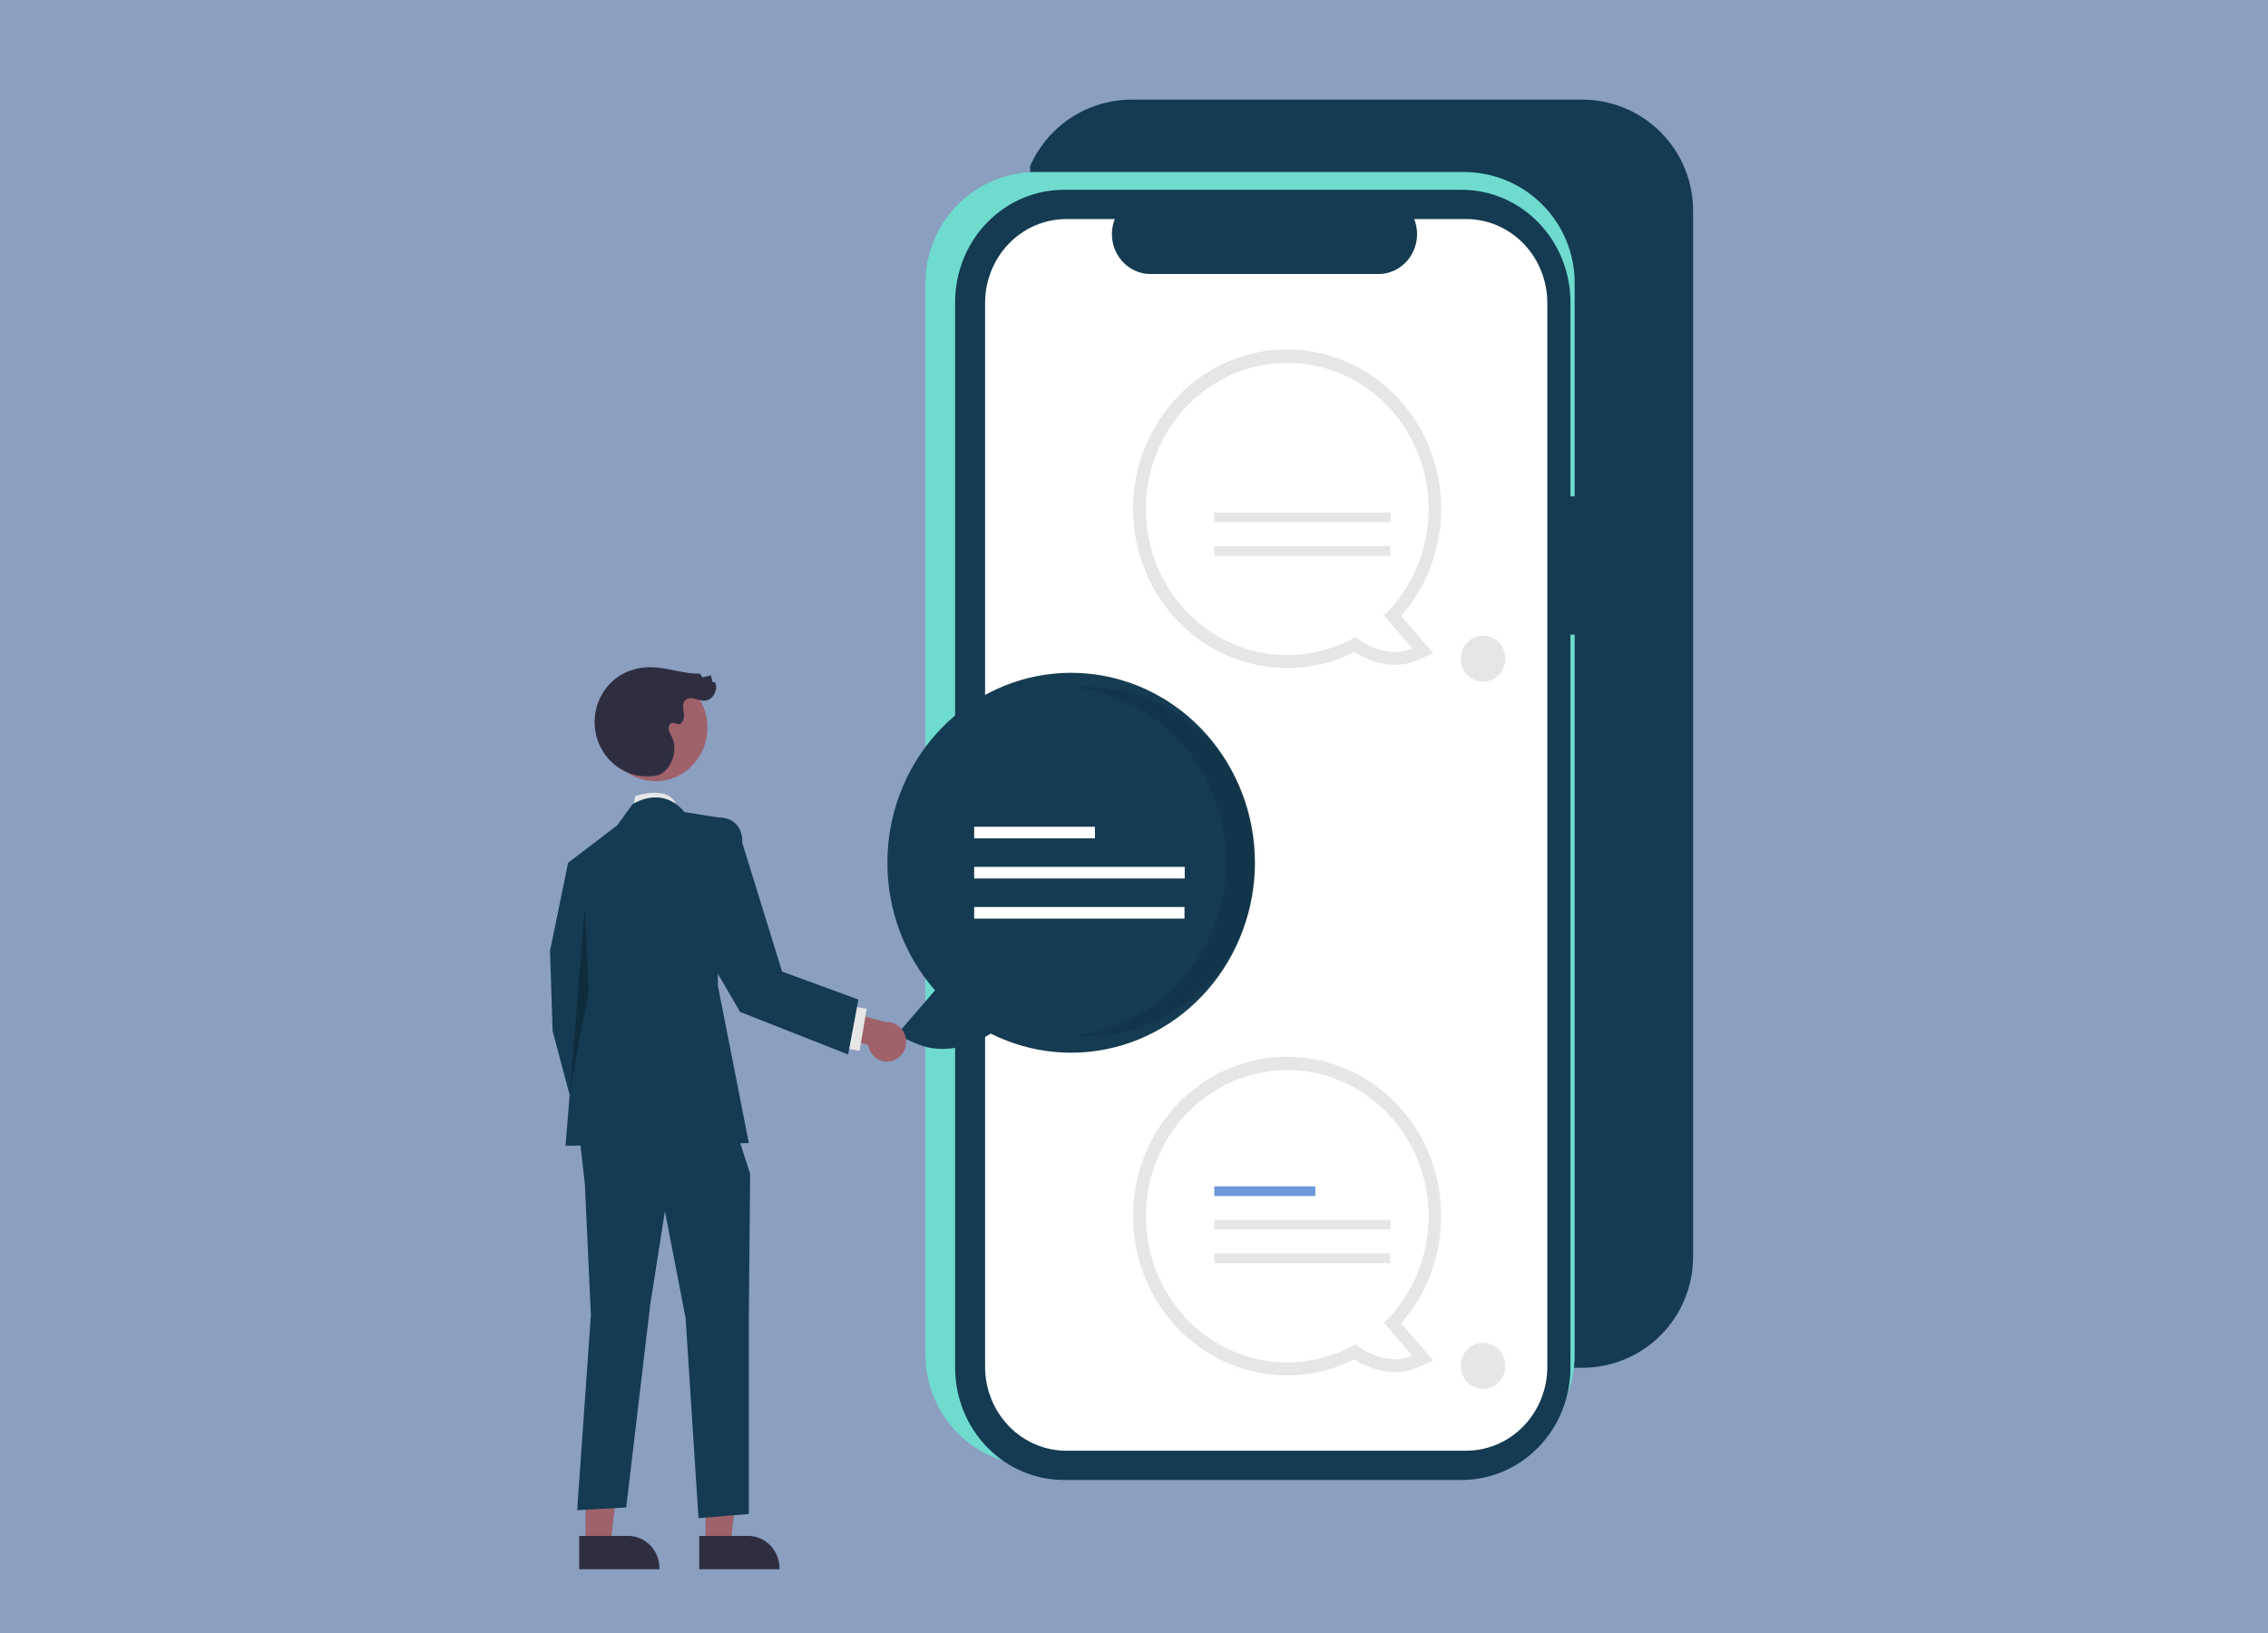
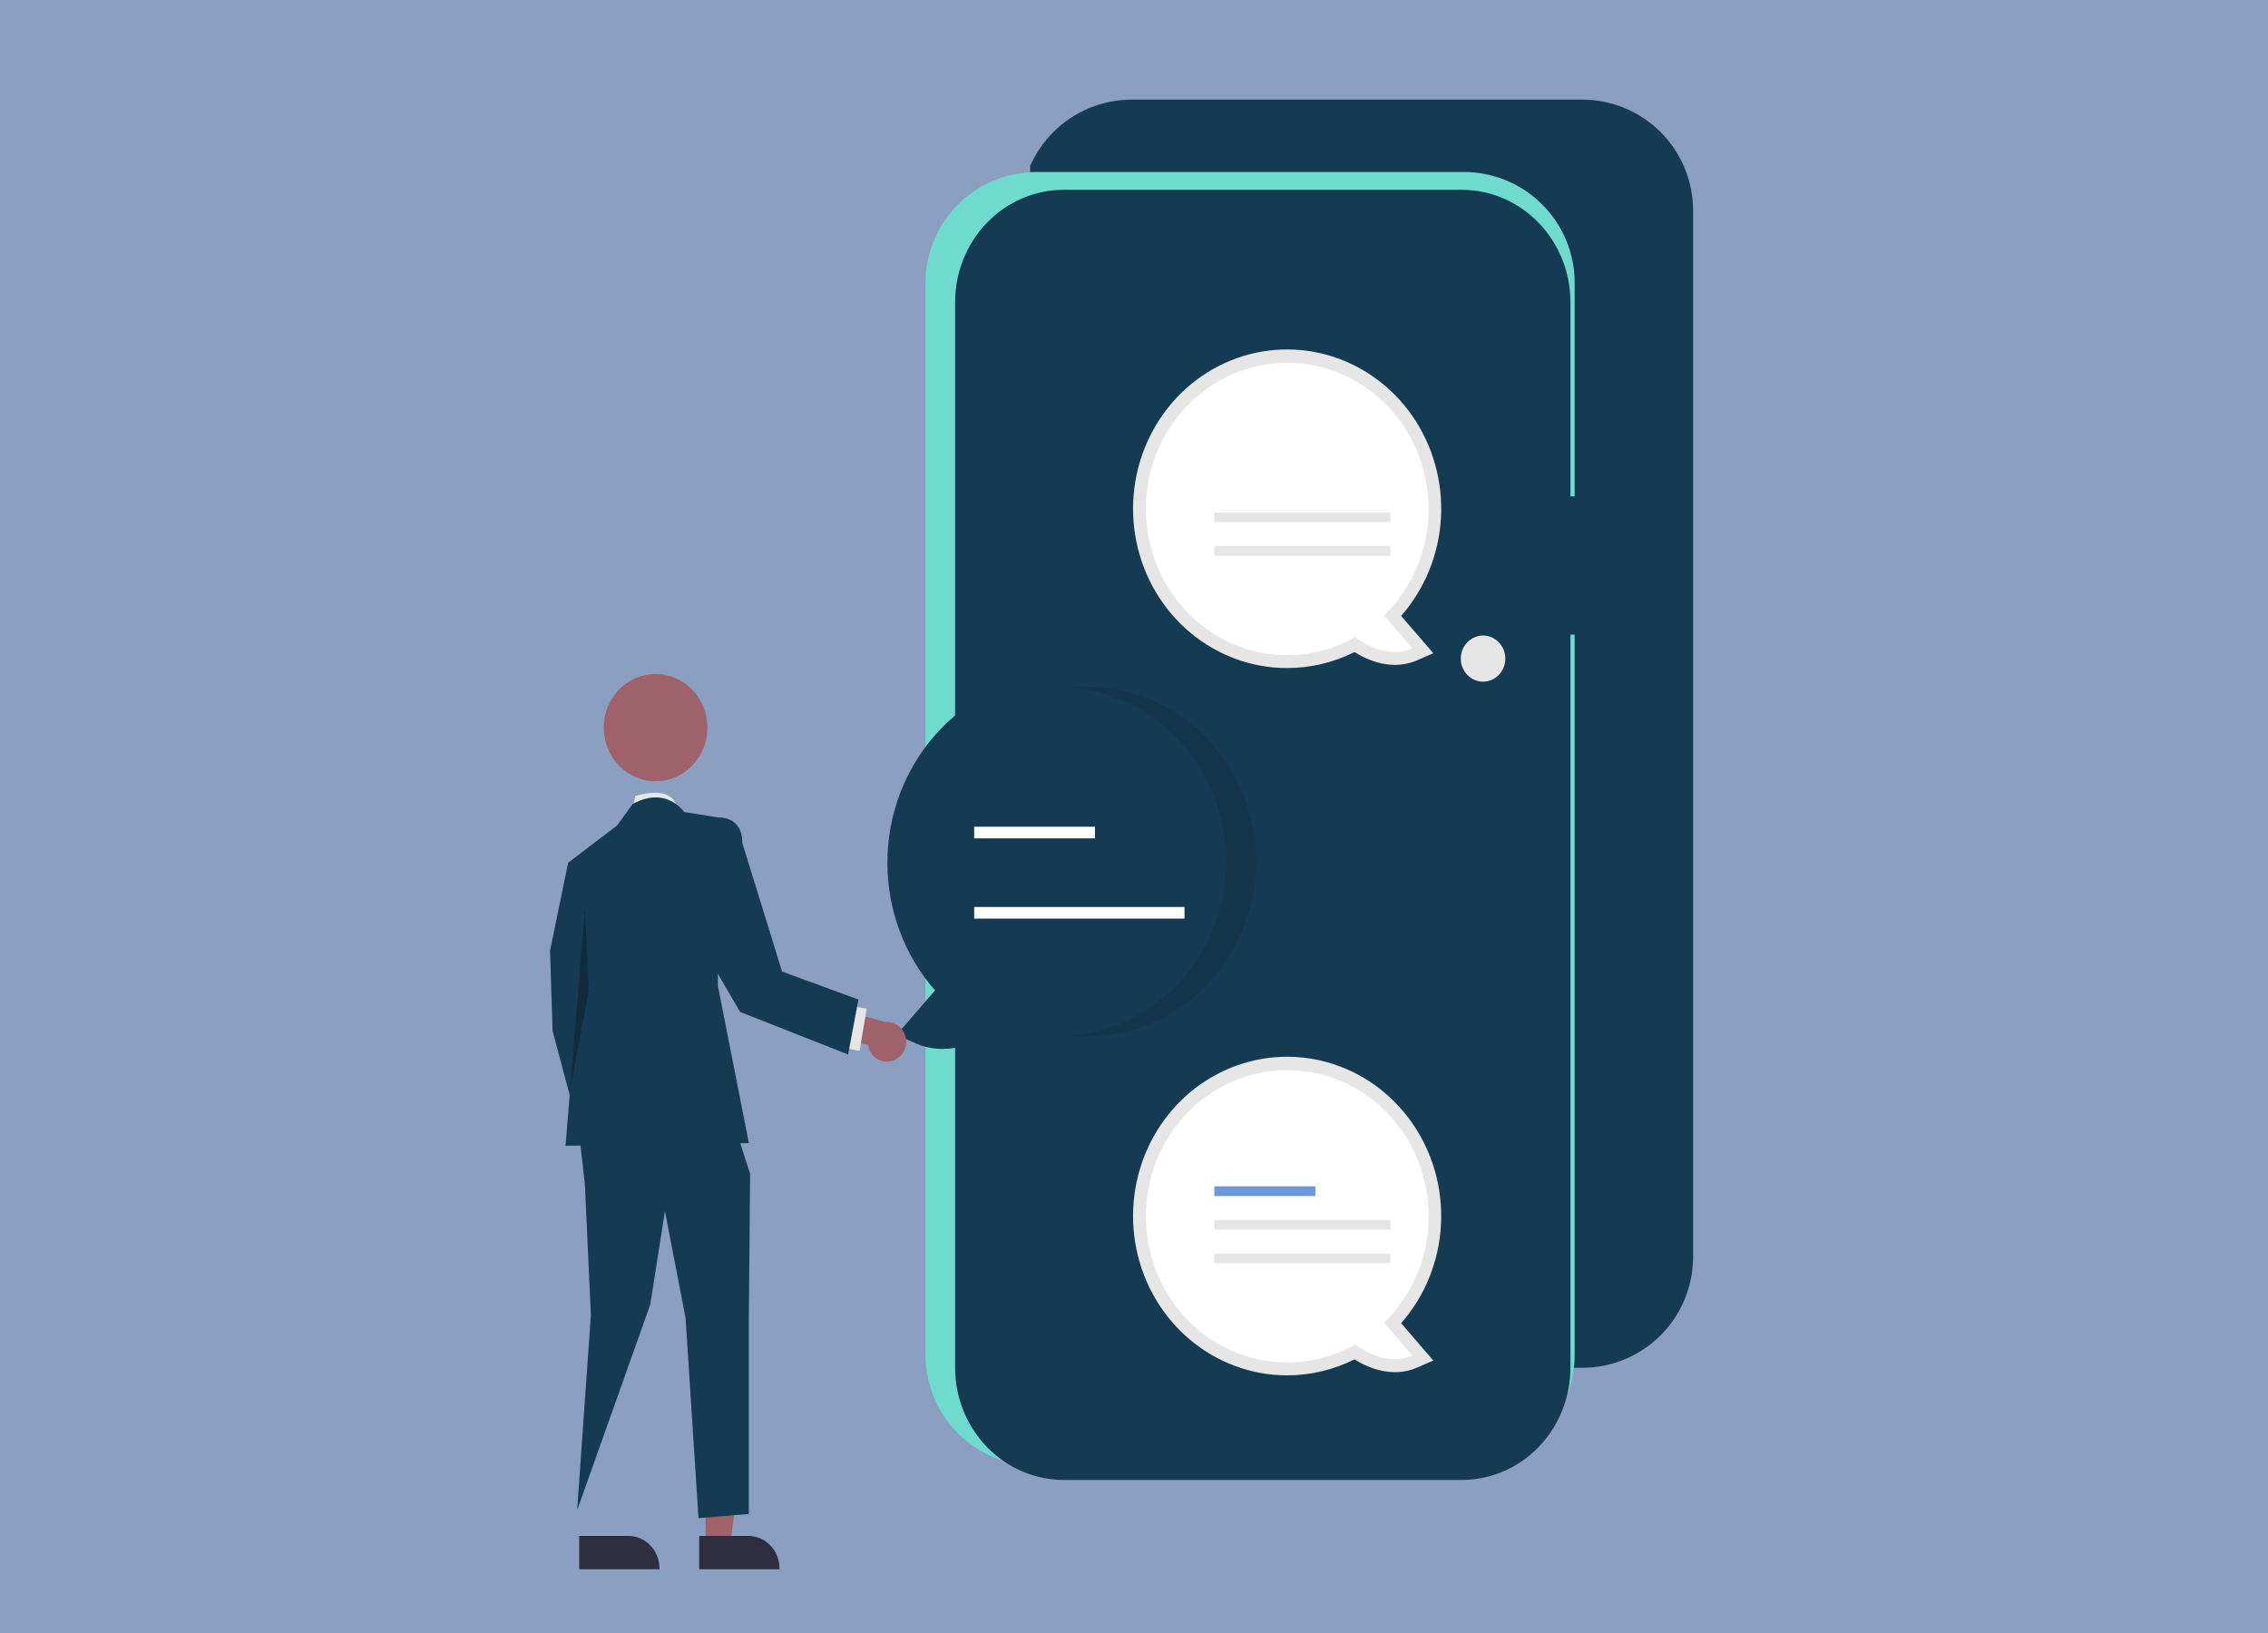
<svg xmlns="http://www.w3.org/2000/svg" width="1500" zoomAndPan="magnify" viewBox="0 0 1125 810" height="1080" preserveAspectRatio="xMidYMid meet" version="1.0">
  <defs>
    <clipPath id="18873f5722">
      <path d="M 511 49.41 L 851.828 49.41 L 851.828 693 L 511 693 Z M 511 49.41 " clip-rule="nonzero" />
    </clipPath>
    <clipPath id="892289089c">
      <path d="M 346 761 L 387 761 L 387 778.41 L 346 778.41 Z M 346 761 " clip-rule="nonzero" />
    </clipPath>
    <clipPath id="60b2c5b860">
      <path d="M 287 761 L 328 761 L 328 778.41 L 287 778.41 Z M 287 761 " clip-rule="nonzero" />
    </clipPath>
    <clipPath id="78599d4a9d">
      <path d="M 272.828 427 L 308 427 L 308 565 L 272.828 565 Z M 272.828 427 " clip-rule="nonzero" />
    </clipPath>
  </defs>
  <rect x="-112.5" width="1350" fill="#ffffff" y="-81" height="972" fill-opacity="1" />
  <rect x="-112.5" width="1350" fill="#8b9fc0" y="-81" height="972" fill-opacity="1" />
  <g clip-path="url(#18873f5722)">
    <path stroke-linecap="butt" transform="matrix(0.022, 0, 0, 0.022, 272.826, 49.412)" fill-opacity="1" fill="#143b51" fill-rule="nonzero" stroke-linejoin="miter" d="M 13115.052 0.453 L 23273.048 0.453 C 23354.945 0.453 23436.494 4.448 23518.043 12.611 C 23599.419 20.601 23680.272 32.586 23760.604 48.566 C 23840.936 64.546 23920.225 84.347 23998.644 108.143 C 24076.89 131.939 24153.918 159.382 24229.555 190.82 C 24305.193 222.085 24379.091 256.997 24451.251 295.557 C 24523.41 334.291 24593.657 376.324 24661.644 421.658 C 24729.631 467.166 24795.357 515.974 24858.649 567.908 C 24921.94 619.842 24982.45 674.729 25040.352 732.569 C 25098.253 790.408 25153.199 851.027 25205.189 914.251 C 25257.005 977.649 25305.691 1043.305 25351.247 1111.393 C 25396.803 1179.48 25438.708 1249.479 25477.309 1321.735 C 25515.91 1393.991 25550.86 1467.811 25582.158 1543.541 C 25613.63 1619.097 25641.103 1696.043 25664.924 1774.379 C 25688.572 1852.714 25708.568 1932.092 25724.391 2012.338 C 25740.388 2092.584 25752.385 2173.525 25760.384 2254.987 C 25768.556 2336.449 25772.555 2418.085 25772.555 2500.068 L 25772.555 26092.949 C 25772.555 26174.932 25768.556 26256.568 25760.384 26338.03 C 25752.385 26419.492 25740.388 26500.259 25724.391 26580.679 C 25708.568 26660.925 25688.572 26740.303 25664.924 26818.638 C 25641.103 26896.974 25613.63 26973.919 25582.158 27049.476 C 25550.86 27125.206 25515.91 27199.025 25477.309 27271.282 C 25438.708 27343.364 25396.803 27413.536 25351.247 27481.624 C 25305.691 27549.711 25257.005 27615.367 25205.189 27678.592 C 25153.199 27741.99 25098.253 27802.608 25040.352 27860.448 C 24982.45 27918.288 24921.94 27973.175 24858.649 28025.109 C 24795.357 28077.043 24729.631 28125.851 24661.644 28171.185 C 24593.657 28216.692 24523.41 28258.726 24451.251 28297.286 C 24379.091 28336.019 24305.193 28370.932 24229.555 28402.196 C 24153.918 28433.635 24076.89 28461.078 23998.644 28484.874 C 23920.225 28508.67 23840.936 28528.471 23760.604 28544.451 C 23680.272 28560.431 23599.419 28572.415 23518.043 28580.405 C 23436.494 28588.569 23354.945 28592.564 23273.048 28592.564 L 13115.052 28592.564 C 13033.155 28592.564 12951.432 28588.569 12870.057 28580.405 C 12788.508 28572.415 12707.654 28560.431 12627.322 28544.451 C 12547.164 28528.471 12467.701 28508.67 12389.456 28484.874 C 12311.037 28461.078 12234.182 28433.635 12158.545 28402.196 C 12082.908 28370.932 12009.009 28336.019 11936.676 28297.286 C 11864.516 28258.726 11794.443 28216.692 11726.282 28171.185 C 11658.296 28125.851 11592.57 28077.043 11529.278 28025.109 C 11465.986 27973.175 11405.476 27918.288 11347.575 27860.448 C 11289.673 27802.608 11234.727 27741.99 11182.911 27678.592 C 11130.922 27615.367 11082.236 27549.711 11036.679 27481.624 C 10991.297 27413.536 10949.218 27343.364 10910.617 27271.282 C 10872.016 27199.025 10837.067 27125.206 10805.768 27049.476 C 10774.47 26973.919 10746.824 26896.974 10723.176 26818.638 C 10699.355 26740.303 10679.532 26660.925 10663.536 26580.679 C 10647.539 26500.259 10635.541 26419.492 10627.543 26338.03 C 10619.544 26256.568 10615.545 26174.932 10615.545 26092.949 L 10615.545 2500.068 C 10615.545 2418.085 10619.544 2336.449 10627.543 2254.987 C 10635.541 2173.525 10647.539 2092.584 10663.536 2012.338 C 10679.532 1932.092 10699.355 1852.714 10723.176 1774.379 C 10746.824 1696.043 10774.47 1619.097 10805.768 1543.541 C 10837.067 1467.811 10872.016 1393.991 10910.617 1321.735 C 10949.218 1249.479 10991.297 1179.48 11036.679 1111.393 C 11082.236 1043.305 11130.922 977.649 11182.911 914.251 C 11234.727 851.027 11289.673 790.408 11347.575 732.569 C 11405.476 674.729 11465.986 619.842 11529.278 567.908 C 11592.57 515.974 11658.296 467.166 11726.282 421.658 C 11794.443 376.324 11864.516 334.291 11936.676 295.557 C 12009.009 256.997 12082.908 222.085 12158.545 190.82 C 12234.182 159.382 12311.037 131.939 12389.456 108.143 C 12467.701 84.347 12547.164 64.546 12627.322 48.566 C 12707.654 32.586 12788.508 20.601 12870.057 12.611 C 12951.432 4.448 13033.155 0.453 13115.052 0.453 Z M 13115.052 0.453 " stroke="#143b51" stroke-width="1" stroke-opacity="1" stroke-miterlimit="4" />
  </g>
  <path stroke-linecap="butt" transform="matrix(0.022, 0, 0, 0.022, 272.826, 49.412)" fill-opacity="1" fill="#6fdbce" fill-rule="nonzero" stroke-linejoin="miter" d="M 10965.215 1631.777 L 20603.314 1631.777 C 20685.037 1631.777 20766.76 1635.772 20848.309 1643.762 C 20929.684 1651.925 21010.538 1663.91 21090.87 1679.89 C 21171.202 1695.869 21250.491 1715.67 21328.736 1739.466 C 21407.155 1763.262 21484.184 1790.706 21559.821 1821.971 C 21635.458 1853.409 21709.357 1888.321 21781.516 1926.881 C 21853.676 1965.441 21923.749 2007.475 21991.91 2052.982 C 22059.896 2098.49 22125.622 2147.297 22188.914 2199.231 C 22252.206 2251.166 22312.716 2306.053 22370.618 2363.892 C 22428.519 2421.732 22483.465 2482.351 22535.455 2545.575 C 22587.271 2608.973 22635.957 2674.629 22681.513 2742.717 C 22726.895 2810.631 22768.974 2880.802 22807.575 2953.059 C 22846.176 3025.315 22881.126 3099.134 22912.424 3174.691 C 22943.722 3250.421 22971.369 3327.367 22995.19 3405.702 C 23018.838 3484.038 23038.66 3563.416 23054.657 3643.662 C 23070.653 3723.908 23082.651 3804.849 23090.649 3886.311 C 23098.648 3967.773 23102.647 4049.408 23102.647 4131.218 L 23102.647 28303.365 C 23102.647 28385.174 23098.648 28466.81 23090.649 28548.272 C 23082.651 28629.734 23070.653 28710.675 23054.657 28790.921 C 23038.66 28871.167 23018.838 28950.545 22995.19 29028.88 C 22971.369 29107.216 22943.722 29184.162 22912.424 29259.718 C 22881.126 29335.448 22846.176 29409.268 22807.575 29481.524 C 22768.974 29553.78 22726.895 29623.952 22681.513 29691.866 C 22635.957 29759.954 22587.271 29825.61 22535.455 29889.008 C 22483.465 29952.232 22428.519 30012.851 22370.618 30070.69 C 22312.716 30128.53 22252.206 30183.417 22188.914 30235.351 C 22125.622 30287.285 22059.896 30336.093 21991.91 30381.601 C 21923.749 30427.108 21853.676 30469.142 21781.516 30507.702 C 21709.357 30546.262 21635.458 30581.174 21559.821 30612.439 C 21484.184 30643.877 21407.155 30671.32 21328.736 30695.116 C 21250.491 30718.912 21171.202 30738.713 21090.87 30754.693 C 21010.538 30770.673 20929.684 30782.658 20848.309 30790.821 C 20766.76 30798.811 20685.037 30802.806 20603.314 30802.806 L 10965.215 30802.806 C 10883.318 30802.806 10801.769 30798.811 10720.22 30790.821 C 10638.845 30782.658 10557.817 30770.673 10477.659 30754.693 C 10397.327 30738.713 10318.039 30718.912 10239.619 30695.116 C 10161.374 30671.32 10084.346 30643.877 10008.708 30612.439 C 9933.071 30581.174 9859.173 30546.262 9787.013 30507.702 C 9714.853 30469.142 9644.606 30427.108 9576.62 30381.601 C 9508.459 30336.093 9442.907 30287.285 9379.615 30235.351 C 9316.323 30183.417 9255.639 30128.53 9197.738 30070.69 C 9140.01 30012.851 9085.064 29952.232 9033.075 29889.008 C 8981.085 29825.61 8932.399 29759.954 8887.016 29691.866 C 8841.46 29623.952 8799.382 29553.78 8760.954 29481.524 C 8722.353 29409.268 8687.404 29335.448 8655.932 29259.718 C 8624.633 29184.162 8597.161 29107.216 8573.339 29028.88 C 8549.518 28950.545 8529.696 28871.167 8513.699 28790.921 C 8497.702 28710.675 8485.704 28629.734 8477.706 28548.272 C 8469.707 28466.81 8465.708 28385.174 8465.708 28303.365 L 8465.708 4131.218 C 8465.708 4049.408 8469.707 3967.773 8477.706 3886.311 C 8485.704 3804.849 8497.702 3723.908 8513.699 3643.662 C 8529.696 3563.416 8549.518 3484.038 8573.339 3405.702 C 8597.161 3327.367 8624.633 3250.421 8655.932 3174.691 C 8687.404 3099.134 8722.353 3025.315 8760.781 2953.059 C 8799.382 2880.802 8841.46 2810.631 8887.016 2742.717 C 8932.399 2674.629 8981.085 2608.973 9033.075 2545.575 C 9085.064 2482.351 9140.01 2421.732 9197.738 2363.892 C 9255.639 2306.053 9316.323 2251.166 9379.615 2199.231 C 9442.907 2147.297 9508.459 2098.49 9576.62 2052.982 C 9644.606 2007.475 9714.853 1965.441 9787.013 1926.881 C 9859.173 1888.321 9933.071 1853.409 10008.708 1821.971 C 10084.346 1790.706 10161.374 1763.262 10239.619 1739.466 C 10318.039 1715.67 10397.327 1695.869 10477.659 1679.89 C 10557.817 1663.91 10638.845 1651.925 10720.22 1643.762 C 10801.769 1635.772 10883.318 1631.777 10965.215 1631.777 Z M 10965.215 1631.777 " stroke="#000000" stroke-width="1" stroke-opacity="1" stroke-miterlimit="4" />
  <path fill="#143b51" d="M 782.391 246.223 L 778.988 246.223 L 778.988 149.898 C 778.988 142.578 777.598 135.328 774.883 128.566 C 772.176 121.801 768.203 115.656 763.195 110.477 C 758.191 105.301 752.246 101.195 745.703 98.395 C 739.16 95.59 732.148 94.148 725.066 94.148 L 527.684 94.148 C 520.605 94.148 513.59 95.59 507.047 98.395 C 500.508 101.195 494.562 105.301 489.555 110.477 C 484.547 115.656 480.578 121.801 477.867 128.566 C 475.156 135.328 473.762 142.578 473.762 149.898 L 473.762 678.336 C 473.762 693.121 479.441 707.301 489.555 717.758 C 499.668 728.211 513.383 734.086 527.684 734.086 L 725.066 734.086 C 739.371 734.086 753.086 728.211 763.195 717.758 C 773.309 707.305 778.988 693.121 778.988 678.336 L 778.988 314.785 L 782.391 314.785 Z M 782.391 246.223 " fill-opacity="1" fill-rule="nonzero" />
-   <path fill="#ffffff" d="M 727.25 108.656 L 701.48 108.656 C 702.668 111.66 703.117 114.918 702.801 118.145 C 702.48 121.371 701.395 124.465 699.645 127.16 C 697.895 129.852 695.531 132.055 692.766 133.582 C 689.996 135.105 686.906 135.906 683.766 135.906 L 570.684 135.906 C 567.547 135.906 564.457 135.105 561.688 133.582 C 558.918 132.055 556.555 129.852 554.805 127.16 C 553.055 124.465 551.973 121.371 551.652 118.145 C 551.332 114.918 551.785 111.66 552.969 108.656 L 528.906 108.656 C 518.227 108.656 507.98 113.043 500.43 120.848 C 492.875 128.656 488.633 139.246 488.633 150.289 L 488.633 677.949 C 488.633 688.988 492.875 699.578 500.426 707.387 C 507.98 715.191 518.227 719.582 528.906 719.582 L 727.25 719.582 C 732.539 719.582 737.773 718.504 742.66 716.41 C 747.543 714.316 751.984 711.254 755.723 707.387 C 759.465 703.52 762.43 698.93 764.453 693.879 C 766.477 688.828 767.52 683.414 767.52 677.949 L 767.52 150.289 C 767.52 144.82 766.477 139.406 764.453 134.355 C 762.43 129.305 759.465 124.715 755.723 120.848 C 751.984 116.984 747.543 113.918 742.66 111.824 C 737.773 109.73 732.539 108.656 727.25 108.656 Z M 727.25 108.656 " fill-opacity="1" fill-rule="nonzero" />
  <path fill="#e6e6e6" d="M 638.492 682.203 C 620.965 682.211 603.965 675.992 590.348 664.586 C 576.73 653.18 567.312 637.277 563.688 619.551 C 560.055 601.82 562.43 583.34 570.41 567.207 C 578.391 551.074 591.492 538.266 607.52 530.934 C 623.547 523.598 641.527 522.18 658.445 526.922 C 675.359 531.66 690.188 542.266 700.441 556.965 C 710.695 571.66 715.75 589.555 714.762 607.645 C 713.773 625.738 706.797 642.93 695.008 656.336 L 710.969 674.836 L 703.004 678.328 C 690.684 683.73 678.625 678.473 671.855 674.277 C 661.457 679.492 650.051 682.199 638.492 682.203 Z M 638.492 537.156 C 628.746 537.16 619.129 539.469 610.375 543.902 C 601.621 548.336 593.965 554.781 587.988 562.742 C 582.016 570.703 577.879 579.973 575.898 589.84 C 573.918 599.707 574.145 609.91 576.566 619.672 C 578.98 629.438 583.527 638.496 589.852 646.164 C 596.176 653.832 604.113 659.906 613.055 663.918 C 621.996 667.93 631.703 669.773 641.441 669.312 C 651.18 668.852 660.684 666.094 669.23 661.254 L 672.645 659.316 L 675.812 661.648 C 679.434 664.375 683.551 666.32 687.91 667.371 L 677.867 655.73 L 682.27 651.457 C 688.664 645.297 693.758 637.836 697.23 629.543 C 700.699 621.25 702.473 612.305 702.438 603.27 C 702.418 585.742 695.676 568.938 683.688 556.543 C 671.699 544.148 655.445 537.176 638.492 537.156 Z M 638.492 537.156 " fill-opacity="1" fill-rule="nonzero" />
  <path fill="#ffffff" d="M 708.637 603.27 C 708.633 587.379 703.578 571.934 694.254 559.309 C 684.926 546.68 671.848 537.566 657.027 533.375 C 642.203 529.18 626.461 530.137 612.219 536.102 C 597.973 542.059 586.016 552.695 578.188 566.367 C 570.359 580.039 567.094 595.992 568.887 611.77 C 570.688 627.551 577.445 642.281 588.129 653.703 C 598.812 665.121 612.828 672.594 628.023 674.977 C 643.215 677.355 658.746 674.508 672.219 666.871 C 677.066 670.438 688.895 677.551 700.582 672.43 L 686.516 656.125 C 693.508 649.352 699.078 641.164 702.887 632.074 C 706.691 622.98 708.648 613.176 708.637 603.27 Z M 708.637 603.27 " fill-opacity="1" fill-rule="nonzero" />
  <path fill="#6f97db" d="M 652.473 588.445 L 602.352 588.445 L 602.352 593.258 L 652.473 593.258 Z M 652.473 588.445 " fill-opacity="1" fill-rule="nonzero" />
  <path fill="#e6e6e6" d="M 689.723 605.086 L 602.352 605.086 L 602.352 609.898 L 689.723 609.898 Z M 689.723 605.086 " fill-opacity="1" fill-rule="nonzero" />
  <path fill="#e6e6e6" d="M 689.633 621.73 L 602.352 621.73 L 602.352 626.543 L 689.633 626.543 Z M 689.633 621.73 " fill-opacity="1" fill-rule="nonzero" />
  <path fill="#e6e6e6" d="M 638.492 331.367 C 620.965 331.379 603.965 325.156 590.348 313.75 C 576.73 302.344 567.312 286.441 563.688 268.715 C 560.055 250.988 562.43 232.508 570.41 216.375 C 578.391 200.238 591.492 187.434 607.52 180.098 C 623.547 172.762 641.527 171.348 658.445 176.086 C 675.359 180.824 690.188 191.43 700.441 206.129 C 710.695 220.824 715.75 238.719 714.762 256.812 C 713.773 274.902 706.797 292.094 695.008 305.504 L 710.969 324 L 703.004 327.492 C 690.684 332.898 678.625 327.641 671.855 323.441 C 661.457 328.656 650.051 331.367 638.492 331.367 Z M 638.492 186.324 C 628.746 186.324 619.129 188.633 610.375 193.066 C 601.621 197.5 593.965 203.945 587.988 211.906 C 582.016 219.867 577.879 229.137 575.898 239.004 C 573.918 248.871 574.145 259.074 576.566 268.84 C 578.98 278.602 583.527 287.664 589.852 295.332 C 596.176 302.996 604.113 309.07 613.055 313.082 C 621.996 317.094 631.703 318.941 641.441 318.48 C 651.18 318.016 660.684 315.258 669.23 310.418 L 672.645 308.48 L 675.812 310.812 C 679.434 313.539 683.551 315.484 687.91 316.535 L 677.867 304.895 L 682.27 300.621 C 688.664 294.461 693.758 287 697.23 278.711 C 700.699 270.414 702.473 261.473 702.438 252.434 C 702.418 234.906 695.676 218.102 683.688 205.707 C 671.699 193.312 655.445 186.344 638.492 186.324 Z M 638.492 186.324 " fill-opacity="1" fill-rule="nonzero" />
  <path fill="#ffffff" d="M 708.637 252.434 C 708.633 236.547 703.578 221.102 694.254 208.473 C 684.926 195.844 671.848 186.73 657.027 182.539 C 642.203 178.348 626.461 179.305 612.219 185.266 C 597.973 191.227 586.016 201.859 578.188 215.531 C 570.359 229.203 567.094 245.156 568.887 260.938 C 570.688 276.715 577.445 291.445 588.129 302.867 C 598.812 314.289 612.828 321.762 628.023 324.141 C 643.215 326.52 658.746 323.672 672.219 316.035 C 677.066 319.605 688.895 326.719 700.582 321.594 L 686.516 305.293 C 693.508 298.52 699.078 290.328 702.887 281.238 C 706.691 272.145 708.648 262.344 708.637 252.434 Z M 708.637 252.434 " fill-opacity="1" fill-rule="nonzero" />
  <path fill="#e6e6e6" d="M 689.723 254.25 L 602.352 254.25 L 602.352 259.062 L 689.723 259.062 Z M 689.723 254.25 " fill-opacity="1" fill-rule="nonzero" />
  <path fill="#e6e6e6" d="M 689.633 270.895 L 602.352 270.895 L 602.352 275.707 L 689.633 275.707 Z M 689.633 270.895 " fill-opacity="1" fill-rule="nonzero" />
  <path fill="#e6e6e6" d="M 735.641 338.113 C 741.746 338.113 746.691 332.992 746.691 326.68 C 746.691 320.363 741.746 315.242 735.641 315.242 C 729.535 315.242 724.586 320.363 724.586 326.68 C 724.586 332.992 729.535 338.113 735.641 338.113 Z M 735.641 338.113 " fill-opacity="1" fill-rule="nonzero" />
-   <path fill="#e6e6e6" d="M 735.641 688.949 C 741.746 688.949 746.691 683.828 746.691 677.516 C 746.691 671.199 741.746 666.078 735.641 666.078 C 729.535 666.078 724.586 671.199 724.586 677.516 C 724.586 683.828 729.535 688.949 735.641 688.949 Z M 735.641 688.949 " fill-opacity="1" fill-rule="nonzero" />
  <path fill="#143b51" d="M 491.48 512.695 C 483.391 517.711 468.977 523.996 454.246 517.539 L 444.723 513.359 L 463.805 491.246 C 448.578 473.887 440.152 451.285 440.176 427.852 C 440.199 404.418 448.668 381.836 463.93 364.508 C 479.191 347.184 500.148 336.359 522.715 334.148 C 545.277 331.938 567.828 338.5 585.965 352.559 C 604.102 366.613 616.52 387.152 620.801 410.16 C 625.078 433.176 620.906 457.008 609.105 477.016 C 597.301 497.02 578.711 511.762 556.961 518.355 C 535.215 524.953 511.867 522.934 491.48 512.695 Z M 491.48 512.695 " fill-opacity="1" fill-rule="nonzero" />
  <path fill="#000000" d="M 608.25 427.363 C 608.246 405.695 600.398 384.812 586.246 368.828 C 572.098 352.84 552.668 342.914 531.789 340.996 C 534.234 340.777 536.703 340.656 539.203 340.656 C 561.438 340.668 582.758 349.812 598.477 366.07 C 614.191 382.332 623.02 404.379 623.02 427.363 C 623.02 450.352 614.191 472.398 598.477 488.656 C 582.758 504.914 561.438 514.055 539.203 514.07 C 536.707 514.07 534.238 513.949 531.801 513.73 C 552.676 511.812 572.102 501.879 586.254 485.898 C 600.402 469.91 608.246 449.031 608.25 427.363 Z M 608.25 427.363 " fill-opacity="0.1" fill-rule="nonzero" />
  <path fill="#ffffff" d="M 543.133 410.082 L 483.219 410.082 L 483.219 415.84 L 543.133 415.84 Z M 543.133 410.082 " fill-opacity="1" fill-rule="nonzero" />
-   <path fill="#ffffff" d="M 587.66 429.984 L 483.219 429.984 L 483.219 435.742 L 587.66 435.742 Z M 587.66 429.984 " fill-opacity="1" fill-rule="nonzero" />
  <path fill="#ffffff" d="M 587.547 449.887 L 483.219 449.887 L 483.219 455.645 L 587.547 455.645 Z M 587.547 449.887 " fill-opacity="1" fill-rule="nonzero" />
  <path fill="#e6e6e6" d="M 313.832 401.488 L 315.109 394.871 C 315.109 394.871 333.941 388.25 336.051 401.488 Z M 313.832 401.488 " fill-opacity="1" fill-rule="nonzero" />
  <path fill="#9f616a" d="M 349.98 766.02 L 362.324 766.02 L 368.195 716.77 L 349.977 716.77 Z M 349.98 766.02 " fill-opacity="1" fill-rule="nonzero" />
  <g clip-path="url(#892289089c)">
    <path fill="#2f2e41" d="M 346.832 761.836 L 371.148 761.836 C 375.258 761.836 379.195 763.527 382.102 766.535 C 385.008 769.539 386.641 773.617 386.641 777.867 L 386.641 778.387 L 346.832 778.391 Z M 346.832 761.836 " fill-opacity="1" fill-rule="nonzero" />
  </g>
-   <path fill="#9f616a" d="M 290.445 766.02 L 302.793 766.02 L 308.664 716.77 L 290.445 716.77 Z M 290.445 766.02 " fill-opacity="1" fill-rule="nonzero" />
  <g clip-path="url(#60b2c5b860)">
    <path fill="#2f2e41" d="M 287.301 761.836 L 311.613 761.836 C 315.723 761.836 319.664 763.527 322.57 766.535 C 325.477 769.539 327.109 773.617 327.109 777.867 L 327.109 778.387 L 287.301 778.391 Z M 287.301 761.836 " fill-opacity="1" fill-rule="nonzero" />
  </g>
  <g clip-path="url(#78599d4a9d)">
    <path fill="#143b51" d="M 295.895 429.285 L 281.801 427.961 L 272.832 471.652 L 274.113 511.375 L 288.207 564.336 L 307.43 552.418 L 297.176 498.133 Z M 295.895 429.285 " fill-opacity="1" fill-rule="nonzero" />
  </g>
-   <path fill="#143b51" d="M 286.977 559.715 L 290.129 587.52 L 293.09 652.395 L 286.289 749.074 L 310.617 747.727 L 322.543 647.098 L 329.824 600.758 L 340.07 653.719 L 346.473 753.023 L 371.445 750.953 L 371.445 653.371 L 372.082 582.223 L 363.121 554.418 Z M 286.977 559.715 " fill-opacity="1" fill-rule="nonzero" />
+   <path fill="#143b51" d="M 286.977 559.715 L 290.129 587.52 L 293.09 652.395 L 286.289 749.074 L 322.543 647.098 L 329.824 600.758 L 340.07 653.719 L 346.473 753.023 L 371.445 750.953 L 371.445 653.371 L 372.082 582.223 L 363.121 554.418 Z M 286.977 559.715 " fill-opacity="1" fill-rule="nonzero" />
  <path fill="#143b51" d="M 339.434 402.797 C 339.434 402.797 330.469 389.555 313.816 398.824 L 306.133 409.418 L 281.797 427.957 L 286.918 490.191 L 280.516 568.316 L 371.453 566.992 L 356.086 488.867 L 356.086 405.445 Z M 339.434 402.797 " fill-opacity="1" fill-rule="nonzero" />
  <path fill="#000000" d="M 290.121 449.934 L 282.785 540.723 L 292.039 491.516 Z M 290.121 449.934 " fill-opacity="0.25" fill-rule="nonzero" />
  <path fill="#9f616a" d="M 442.977 526.055 C 441.668 526.516 440.281 526.672 438.906 526.52 C 437.535 526.363 436.211 525.898 435.031 525.156 C 433.852 524.414 432.844 523.41 432.078 522.223 C 431.312 521.035 430.809 519.688 430.602 518.277 L 409.645 512.922 L 409.688 498.961 L 439.176 506.953 C 441.492 506.746 443.801 507.43 445.664 508.871 C 447.527 510.309 448.812 512.402 449.281 514.758 C 449.75 517.113 449.367 519.562 448.207 521.645 C 447.043 523.73 445.184 525.297 442.977 526.055 Z M 442.977 526.055 " fill-opacity="1" fill-rule="nonzero" />
  <path fill="#e6e6e6" d="M 421.066 498.789 L 417.543 519.66 L 426.375 521.254 L 429.898 500.387 Z M 421.066 498.789 " fill-opacity="1" fill-rule="nonzero" />
  <path fill="#9f616a" d="M 337.52 384.25 C 349.98 377.207 354.562 361.051 347.75 348.164 C 340.938 335.281 325.309 330.547 312.848 337.59 C 300.383 344.633 295.805 360.789 302.617 373.672 C 309.43 386.559 325.055 391.293 337.52 384.25 Z M 337.52 384.25 " fill-opacity="1" fill-rule="nonzero" />
-   <path fill="#2f2e41" d="M 327.105 384.371 C 320.816 385.934 314.188 385.023 308.512 381.812 C 302.836 378.605 298.512 373.332 296.387 367.016 C 294.262 360.695 294.48 353.785 297.004 347.625 C 299.527 341.465 304.176 336.492 310.043 333.68 C 314.562 331.594 319.504 330.676 324.441 331.008 C 332.133 331.426 339.605 334.363 347.301 334.148 L 348.418 336 L 352.621 334.945 L 353.523 338.398 L 354.629 338.359 C 356.613 342.172 353.422 347.629 349.238 347.586 C 347.578 347.566 346.012 346.852 344.391 346.492 C 342.77 346.133 340.863 346.223 339.746 347.488 C 338.293 349.133 338.926 351.703 339.227 353.906 C 339.531 356.113 338.773 359.086 336.621 359.156 C 335.52 359.191 334.477 358.379 333.395 358.59 C 332.137 358.84 331.5 360.414 331.684 361.723 C 331.996 363.012 332.504 364.238 333.188 365.359 C 336.309 371.805 333.676 380.566 327.57 384.047 " fill-opacity="1" fill-rule="nonzero" />
  <path fill="#143b51" d="M 349.973 410.574 L 356.086 405.461 C 356.086 405.461 368.422 404.574 368.199 418.094 L 387.934 481.922 L 425.797 495.789 L 420.695 523.047 L 367.125 501.945 L 339.914 455.312 Z M 349.973 410.574 " fill-opacity="1" fill-rule="nonzero" />
</svg>